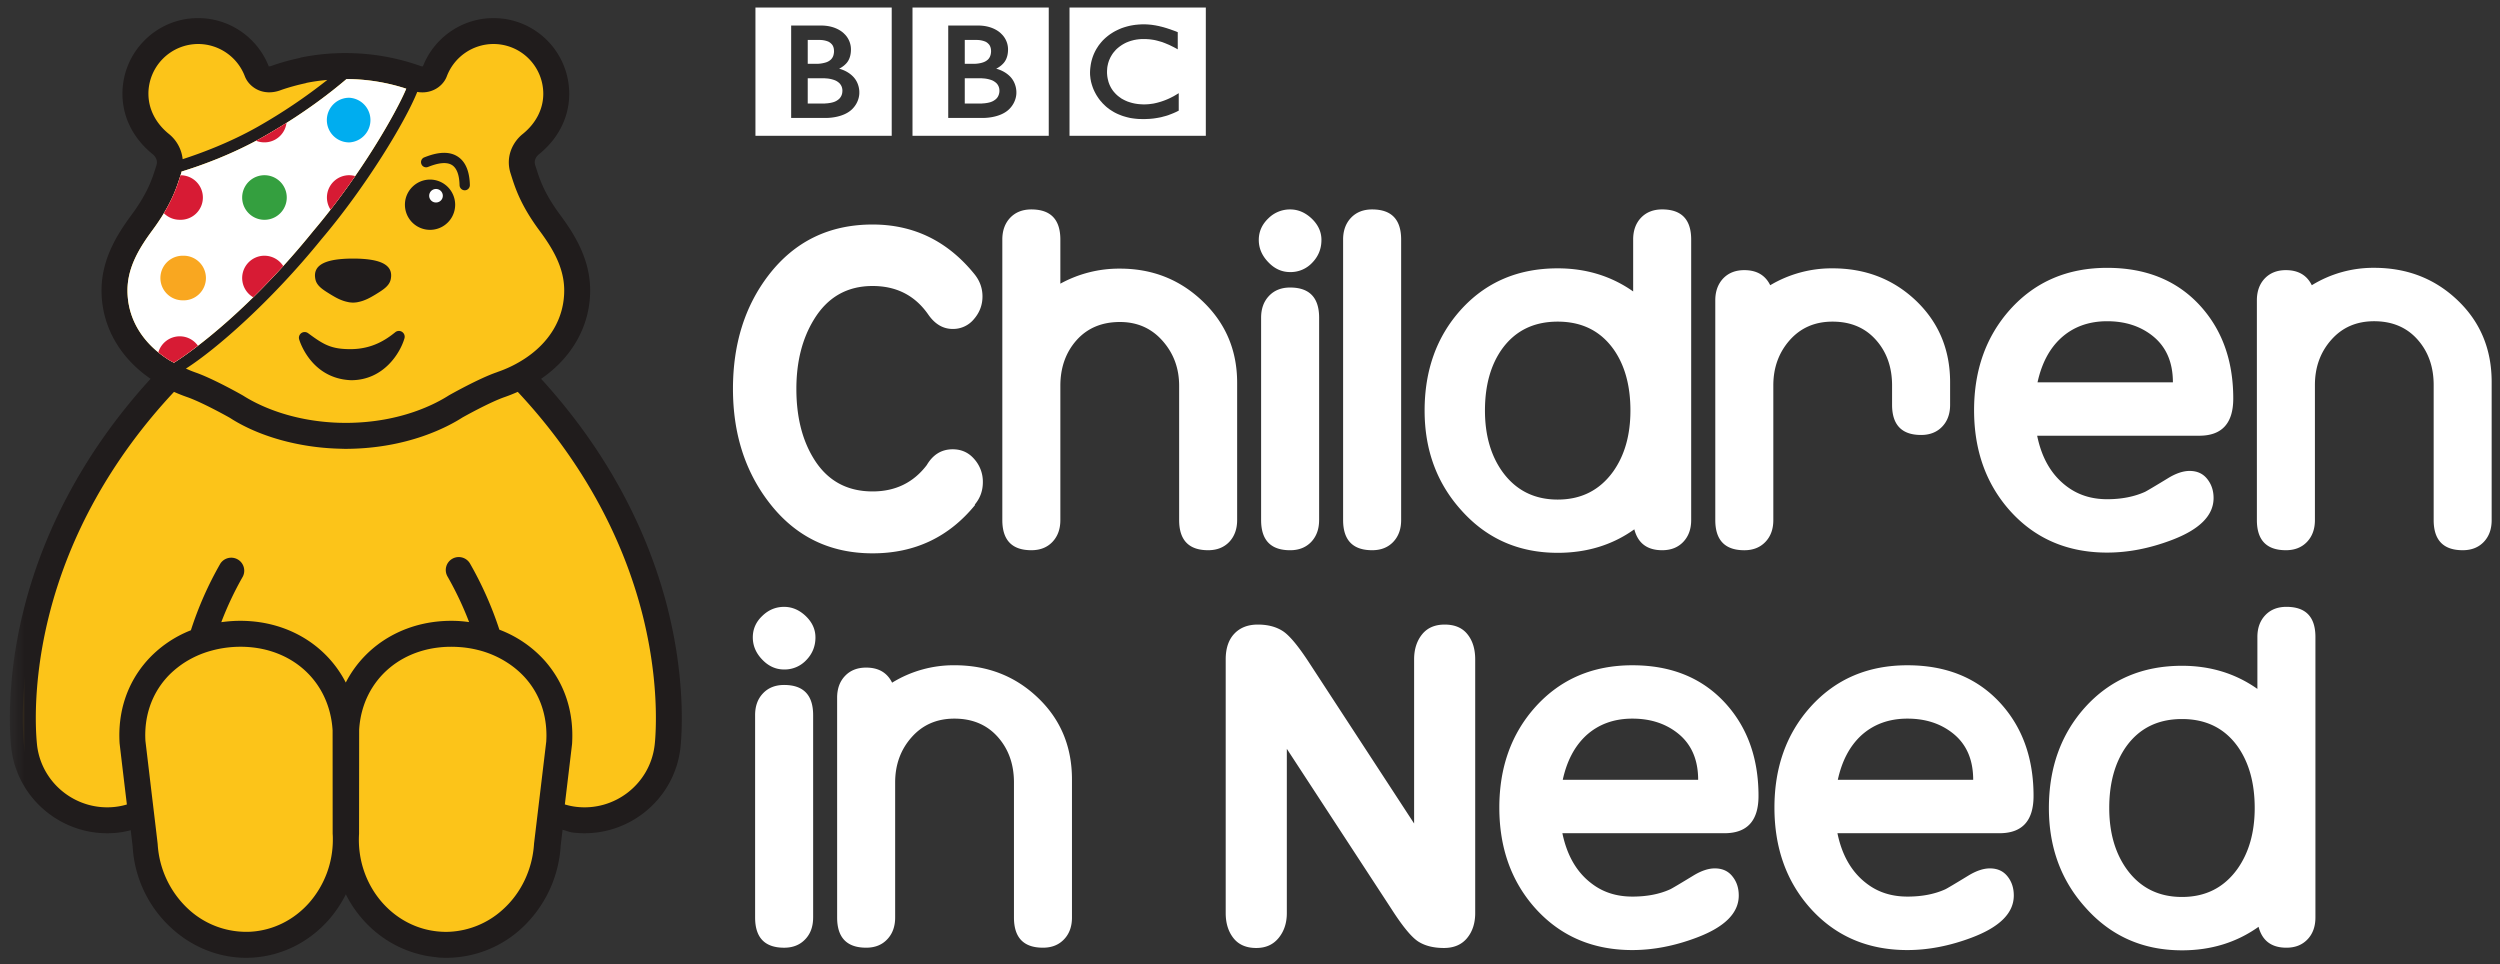
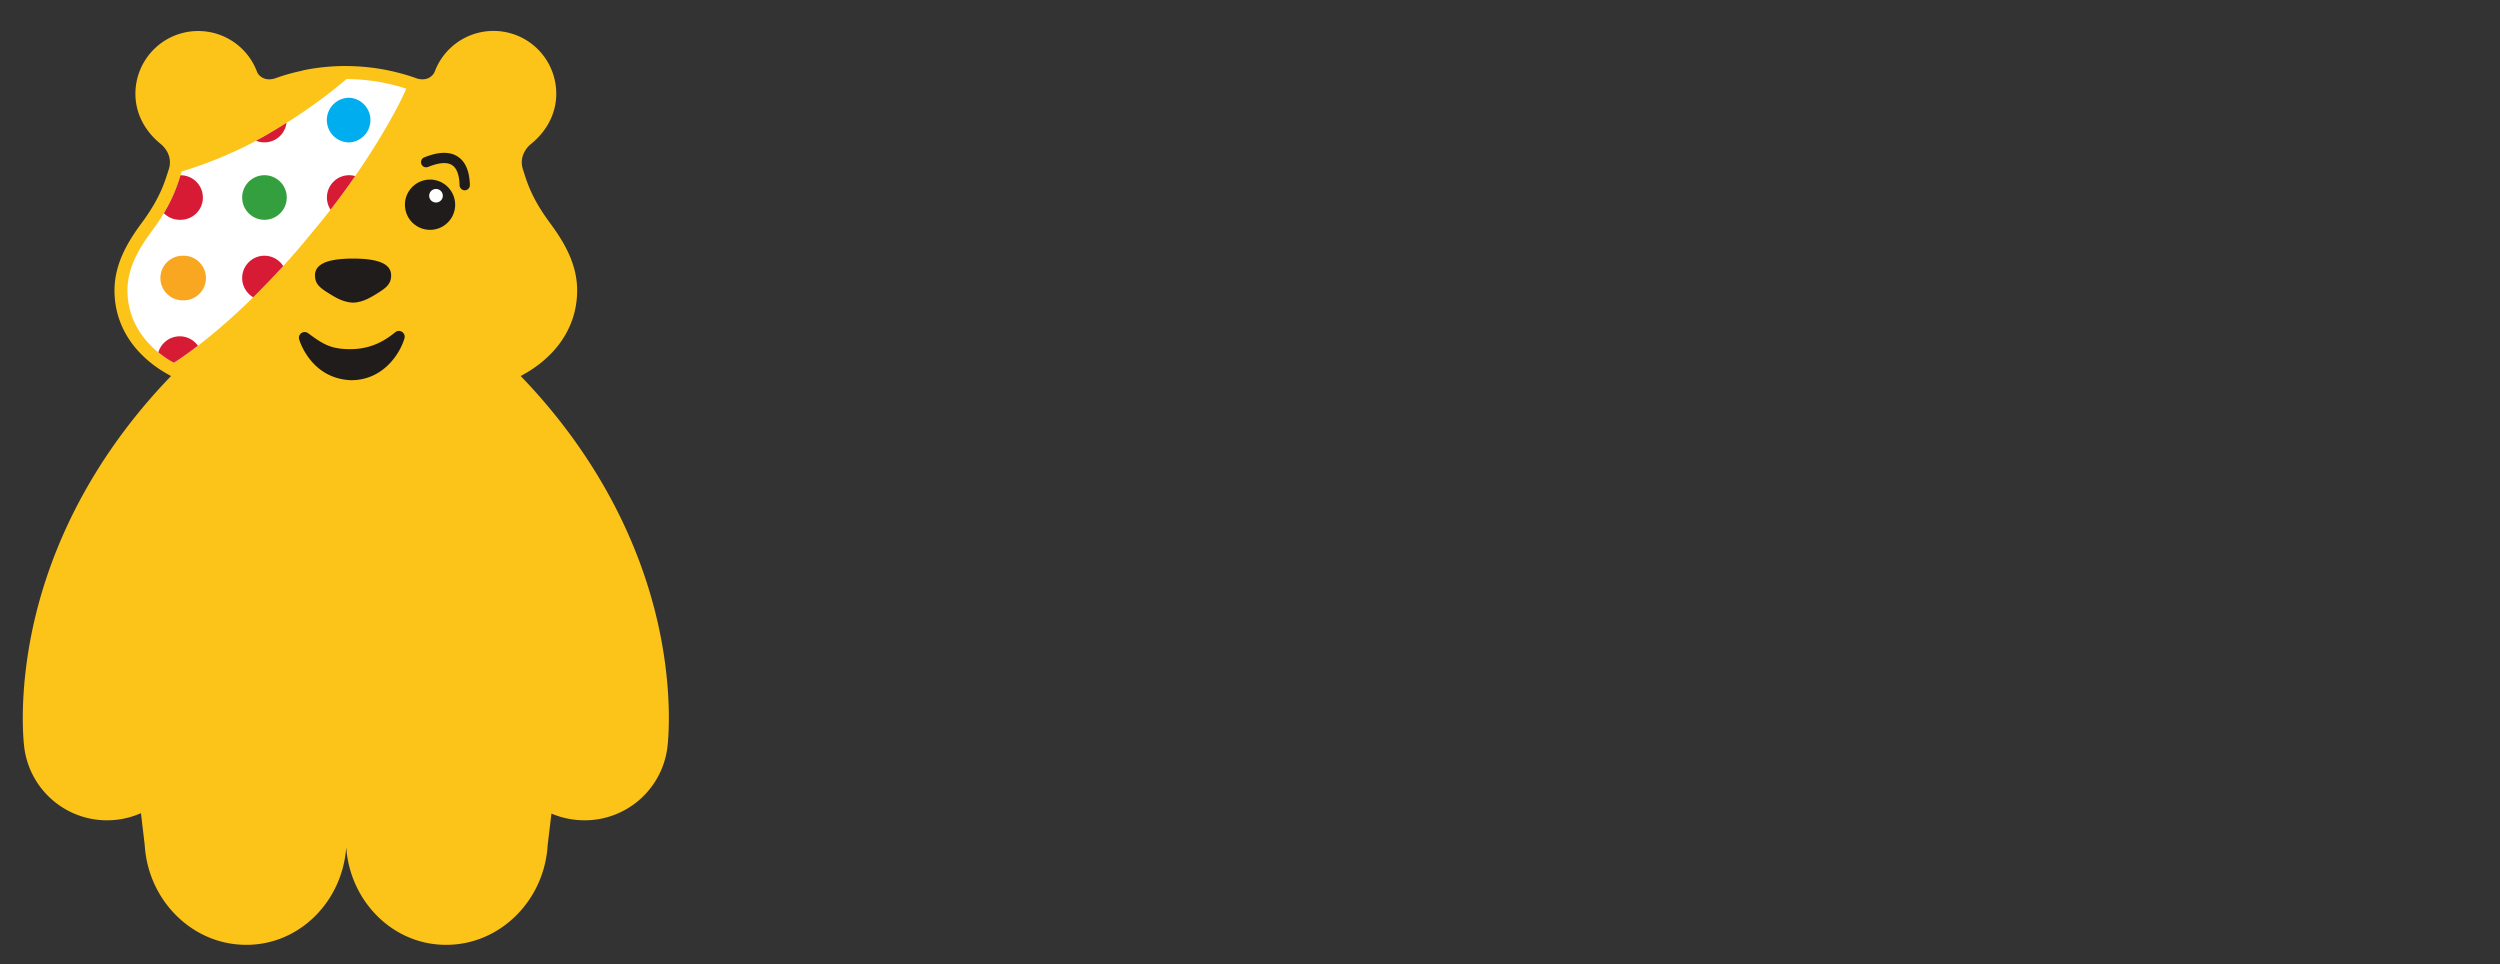
<svg xmlns="http://www.w3.org/2000/svg" xmlns:xlink="http://www.w3.org/1999/xlink" width="140" height="54" viewBox="0 0 140 54">
  <rect x="0" y="0" width="140" height="54" fill="#333333" stroke="none" />
  <title>BBC_Children_in_Need</title>
  <defs>
-     <path id="a" d="M.641 1.167h138.981V60.23H.642z" />
-   </defs>
+     </defs>
  <g fill="none" fill-rule="evenodd">
-     <path d="M64.703 1.421c-.036-.004-.07-.011-.106-.016l-.04-.006a2.087 2.087 0 0 0-.178-.02c-.04-.005-.082-.007-.12-.01a3.118 3.118 0 0 0-.213-.006h-.082c-.056.001-.112.005-.168.009a.8.8 0 0 0-.093.007c-.046.004-.09.011-.134.012l-.038.008-.04.004-.053.008a.281.281 0 0 1-.063.011 3.664 3.664 0 0 0-.593.167c-.08.035-.157.067-.232.105a2.561 2.561 0 0 0-.173.09c-.054.031-.107.066-.156.097-.03.02-.059.037-.086.06a.542.542 0 0 0-.07.052c-.049.035-.094.077-.138.111-.042.039-.081.073-.118.111-.032.031-.066.063-.095.1-.029.03-.06.067-.09.105-.03.039-.063.077-.094.119-.021.03-.041.063-.063.096l-.041.063a2.574 2.574 0 0 0-.357 1.015 3.516 3.516 0 0 0-.022.206c-.002.052-.005.105-.005.16 0 .042.002.082.003.12.004.042.007.084.014.124l.001.03c.006.05.013.097.025.144.001.018.005.037.007.054l.03.115c.014.05.028.099.045.146.018.06.04.116.063.173a2.88 2.88 0 0 0 .198.384l.07.105c.028.043.056.082.088.121.031.042.066.082.1.116.039.05.08.095.12.13l.021.02a1.86 1.86 0 0 0 .198.178c.03.02.06.043.09.07a5.488 5.488 0 0 0 .268.17c.1.055.211.11.335.156.047.02.093.038.142.054.048.018.098.031.15.046.086.027.181.048.276.07a4.444 4.444 0 0 0 .503.059l.132.002c.021 0 .043.003.062.003.162 0 .31-.008.447-.016l.029-.004c.053-.005.107-.009.156-.016.08-.011.156-.024.226-.035.045-.01.088-.016.131-.025.067-.013.126-.03.187-.048.044-.01.089-.023.13-.034.047-.013.095-.029.14-.044l.045-.018a4.758 4.758 0 0 0 .25-.098l.12-.053c.036-.017.076-.036.115-.058.018-.007.034-.017.05-.022v-.98c-.009.008-.024.015-.035.021l-.066.04c-.068.043-.131.078-.197.116-.073.036-.14.073-.209.106a3.827 3.827 0 0 1-.933.303c-.02.002-.041.006-.062.007-.047.009-.093.011-.136.019a1.768 1.768 0 0 1-.188.012 1.096 1.096 0 0 1-.105.005c-.07 0-.142-.005-.211-.009a2.475 2.475 0 0 1-.686-.14c-.02-.007-.04-.011-.062-.023l-.038-.016c-.02-.01-.046-.02-.068-.03a3.945 3.945 0 0 1-.143-.073c-.021-.015-.046-.025-.07-.039-.021-.018-.044-.032-.068-.05a1.65 1.65 0 0 1-.084-.062c-.026-.02-.055-.04-.077-.062l-.03-.032-.02-.012-.01-.009-.01-.011a3.888 3.888 0 0 1-.123-.134c-.018-.023-.04-.048-.057-.071a3.854 3.854 0 0 0-.05-.074c-.014-.025-.031-.048-.043-.068-.019-.036-.039-.07-.055-.105-.015-.029-.028-.06-.04-.085a3.303 3.303 0 0 1-.055-.149c-.011-.038-.018-.073-.028-.11a1.737 1.737 0 0 1-.048-.273l-.007-.085c-.002-.042-.002-.073-.002-.101l.001-.062c.004-.057.008-.128.017-.21.01-.048.018-.101.033-.154.006-.039.018-.074.03-.114.01-.035.023-.07.036-.106.009-.025.02-.047.031-.072.015-.03.029-.068.046-.099.013-.026.03-.05.043-.076.032-.057.07-.113.11-.17.016-.016.028-.035.047-.056l.065-.076c.012-.01.021-.023.035-.04.18-.176.38-.31.59-.407.033-.015.066-.026.1-.04.031-.014.066-.025.1-.036.034-.013.071-.023.11-.034l.1-.026c.038-.01.071-.013.104-.02.036-.01.076-.013.114-.018a2.427 2.427 0 0 1 .322-.022h.067c.053 0 .101.002.15.007a2.356 2.356 0 0 1 .275.028 2.172 2.172 0 0 1 .338.072c.038.009.072.02.104.029.048.012.087.026.12.034l.082.032c.05.019.096.036.144.057l.178.074.133.067c.036.019.07.033.102.05l.136.072.098.056v-.962s-.059-.026-.164-.066c-.044-.015-.1-.037-.162-.057-.034-.013-.068-.027-.108-.04l-.094-.03c-.037-.012-.073-.025-.113-.037-.03-.01-.056-.016-.089-.026l-.024-.008c-.03-.008-.058-.018-.087-.023a.998.998 0 0 0-.108-.027 1.172 1.172 0 0 1-.068-.019c-.04-.008-.076-.017-.117-.024-.037-.008-.079-.015-.117-.024zm-4.81-.998h7.633v7.182h-7.633V.423zm-5.866 3.96v1.413h.963c.033-.004.075-.007.128-.01.1-.01.232-.028.357-.069a.846.846 0 0 0 .314-.184.7.7 0 0 0 .083-.102.67.67 0 0 0 .094-.292l.002-.045v-.035c-.002-.027-.004-.08-.02-.14a.58.58 0 0 0-.142-.255.88.88 0 0 0-.25-.167 1.726 1.726 0 0 0-.44-.103l-.107-.007c-.03-.004-.064-.004-.097-.004h-.885m0-2.146v1.337h.512c.03 0 .067 0 .1-.004.091-.005.219-.021.343-.055a.845.845 0 0 0 .073-.023.73.73 0 0 0 .27-.158.532.532 0 0 0 .122-.184.686.686 0 0 0 .048-.204c.005-.047.005-.077.005-.077s0-.02-.003-.054a.6.6 0 0 0-.061-.245.414.414 0 0 0-.095-.125.515.515 0 0 0-.175-.12 1.276 1.276 0 0 0-.386-.085c-.055-.003-.1-.003-.141-.003h-.612" fill="#FFF" />
-     <path d="M53.101 1.43v5.174h1.947s.951.025 1.474-.499c.426-.426.395-.921.395-.921s.03-.518-.363-.91c-.337-.336-.768-.426-.768-.426s.196-.092.344-.242c.07-.068.32-.291.32-.839 0-.55-.367-.863-.367-.863s-.401-.474-1.303-.474h-1.679zM51.1.423h7.63v7.182H51.1V.423zm-5.867 3.96v1.413h.964c.032-.004.074-.007.128-.01.102-.01.23-.028.357-.069a.827.827 0 0 0 .314-.184.596.596 0 0 0 .175-.394c.004-.03.004-.045.004-.045v-.035a.73.73 0 0 0-.02-.14.548.548 0 0 0-.107-.212c-.011-.014-.022-.03-.036-.043a.821.821 0 0 0-.252-.167 1.696 1.696 0 0 0-.439-.103l-.104-.007c-.033-.004-.066-.004-.097-.004h-.885m-.002-2.146v1.337h.512c.03 0 .068 0 .099-.004a1.781 1.781 0 0 0 .418-.078.734.734 0 0 0 .269-.158.574.574 0 0 0 .123-.184c.031-.08.04-.154.047-.204.004-.047.004-.077.004-.077s0-.02-.003-.054a.594.594 0 0 0-.06-.245.414.414 0 0 0-.095-.125.564.564 0 0 0-.173-.12 1.291 1.291 0 0 0-.39-.085c-.051-.003-.1-.003-.142-.003h-.608" fill="#FFF" />
-     <path d="M44.305 1.43v5.174h1.949s.95.025 1.474-.499c.426-.426.394-.921.394-.921s.032-.518-.364-.91c-.334-.336-.767-.426-.767-.426s.194-.092.345-.242c.07-.068.317-.291.317-.839 0-.55-.364-.863-.364-.863s-.4-.474-1.302-.474h-1.682zm-2-1.007h7.631v7.182h-7.631V.423zM55.04 27.001c0 .478-.15.896-.454 1.258l.02.02c-1.472 1.805-3.385 2.708-5.74 2.708-2.412 0-4.348-.953-5.807-2.86-1.34-1.745-2.013-3.86-2.013-6.346 0-2.514.664-4.636 1.994-6.37 1.457-1.893 3.4-2.838 5.825-2.838 2.299 0 4.198.923 5.698 2.772.306.375.456.794.456 1.256 0 .477-.16.9-.477 1.268a1.508 1.508 0 0 1-1.192.552c-.536 0-.99-.266-1.363-.8-.74-1.07-1.78-1.605-3.122-1.605-1.428 0-2.527.627-3.29 1.887-.652 1.067-.978 2.36-.978 3.875 0 1.547.32 2.836.955 3.879.75 1.241 1.854 1.863 3.313 1.863 1.272 0 2.284-.49 3.033-1.474.35-.592.83-.886 1.452-.886.492 0 .896.182 1.213.553A1.9 1.9 0 0 1 55.04 27m14.24 2.123c0 .505-.148.912-.443 1.225-.298.31-.692.464-1.181.464-1.083 0-1.624-.563-1.624-1.69v-7.517c0-.984-.31-1.821-.933-2.523-.621-.701-1.416-1.05-2.383-1.05-1.012 0-1.82.34-2.426 1.016-.605.68-.91 1.534-.91 2.557v7.518c0 .505-.147.912-.445 1.225-.294.31-.69.464-1.179.464-1.085 0-1.626-.563-1.626-1.69V13.416c0-.505.148-.912.443-1.224.296-.308.69-.464 1.183-.464 1.08 0 1.624.561 1.624 1.688v2.47a6.821 6.821 0 0 1 3.336-.843c1.82 0 3.367.612 4.646 1.841 1.28 1.227 1.918 2.743 1.918 4.549v7.69zM74 13.438c0 .491-.167.911-.508 1.266a1.65 1.65 0 0 1-1.246.532c-.462 0-.87-.182-1.222-.554-.355-.368-.532-.783-.532-1.244 0-.463.177-.865.532-1.206a1.71 1.71 0 0 1 1.222-.504c.448 0 .853.173 1.215.518.36.347.54.743.54 1.192zm-.13 15.685c0 .506-.147.912-.443 1.225-.297.31-.69.465-1.18.465-1.085 0-1.625-.563-1.625-1.69v-11.33c0-.505.148-.914.444-1.224.294-.311.691-.468 1.18-.468 1.084 0 1.625.566 1.625 1.692v11.33zm4.594 0c0 .505-.146.912-.444 1.225-.295.31-.688.464-1.18.464-1.082 0-1.626-.563-1.626-1.69V13.416c0-.505.15-.912.446-1.224.295-.308.688-.464 1.18-.464 1.084 0 1.624.561 1.624 1.688v15.708zm16.242 0c0 .505-.147.912-.445 1.225-.297.31-.687.464-1.18.464-.837 0-1.356-.39-1.559-1.17-1.228.878-2.66 1.316-4.291 1.316-2.18 0-3.978-.793-5.395-2.38-1.37-1.515-2.058-3.377-2.058-5.585 0-2.253.672-4.128 2.015-5.629 1.402-1.559 3.212-2.337 5.438-2.337 1.588 0 2.998.431 4.226 1.294v-2.906c0-.505.146-.912.442-1.224.296-.308.692-.464 1.182-.464 1.082 0 1.625.561 1.625 1.688v15.708zm-3.402-6.132c0-1.4-.317-2.549-.953-3.443-.738-1.025-1.776-1.537-3.12-1.537-1.343 0-2.382.512-3.12 1.537-.635.894-.953 2.043-.953 3.443 0 1.372.326 2.515.976 3.424.75 1.039 1.784 1.561 3.097 1.561 1.317 0 2.347-.522 3.1-1.561.649-.91.973-2.052.973-3.424zm17.902-.321c0 .502-.147.914-.445 1.223-.293.307-.688.465-1.18.465-1.082 0-1.625-.563-1.625-1.69v-1.085c0-1.023-.303-1.877-.91-2.555-.606-.678-1.414-1.017-2.425-1.017-.984 0-1.78.345-2.396 1.037-.613.696-.919 1.539-.919 2.535v7.54c0 .505-.146.913-.445 1.225-.296.31-.69.465-1.18.465-1.083 0-1.625-.564-1.625-1.689V16.818c0-.504.15-.913.442-1.225.298-.31.692-.465 1.184-.465.691 0 1.176.282 1.45.845a6.734 6.734 0 0 1 3.49-.946c1.846 0 3.406.605 4.679 1.817 1.268 1.214 1.905 2.737 1.905 4.568v1.258zm15.856-.35c0 1.386-.635 2.08-1.903 2.08h-9.078c.258 1.273.822 2.224 1.688 2.861.623.461 1.365.695 2.232.695.808 0 1.516-.141 2.123-.414.113-.058.543-.311 1.278-.759.447-.275.854-.411 1.214-.411.42 0 .746.147.984.445.238.294.36.652.36 1.073 0 .982-.789 1.768-2.364 2.36-1.227.463-2.427.695-3.595.695-2.223 0-4.037-.78-5.439-2.34-1.341-1.503-2.014-3.378-2.014-5.634 0-2.254.673-4.13 2.014-5.634 1.402-1.561 3.216-2.338 5.44-2.338 2.136 0 3.847.68 5.133 2.043 1.286 1.369 1.927 3.125 1.927 5.277zm-3.38-.911c0-1.155-.396-2.034-1.19-2.641-.681-.52-1.51-.779-2.49-.779-1.04 0-1.908.317-2.6.954-.637.59-1.07 1.413-1.3 2.466h7.58zm17.851 7.714c0 .505-.145.912-.442 1.225-.296.31-.69.464-1.18.464-1.084 0-1.626-.563-1.626-1.69v-7.56c0-1.026-.304-1.876-.91-2.555-.606-.678-1.415-1.018-2.424-1.018-.985 0-1.783.345-2.397 1.039-.613.69-.919 1.537-.919 2.535v7.56c0 .505-.147.912-.445 1.225-.296.31-.69.464-1.18.464-1.084 0-1.625-.563-1.625-1.688V16.818c0-.504.147-.913.442-1.225.298-.31.692-.465 1.182-.465.692 0 1.176.282 1.452.845a6.569 6.569 0 0 1 3.49-.975c1.846 0 3.406.606 4.676 1.819 1.273 1.214 1.906 2.738 1.906 4.573v7.733zm-93.868 6.572c0 .492-.17.914-.51 1.267a1.658 1.658 0 0 1-1.245.529c-.462 0-.871-.182-1.222-.55-.357-.369-.531-.785-.531-1.246 0-.465.174-.865.531-1.203.351-.342.76-.508 1.222-.508.448 0 .852.173 1.214.518.36.347.541.743.541 1.193zm-.13 15.685c0 .506-.148.915-.444 1.222-.297.314-.69.47-1.181.47-1.083 0-1.624-.564-1.624-1.692V40.05c0-.506.145-.912.444-1.225.295-.311.69-.467 1.18-.467 1.083 0 1.626.563 1.626 1.691V51.38zm14.495.001c0 .504-.148.914-.445 1.222-.297.314-.691.468-1.18.468-1.085 0-1.624-.563-1.624-1.69v-7.564c0-1.022-.305-1.875-.911-2.554-.607-.678-1.415-1.02-2.425-1.02-.984 0-1.78.348-2.394 1.042-.615.692-.923 1.54-.923 2.532v7.564c0 .504-.15.914-.445 1.222-.294.314-.688.468-1.178.468-1.083 0-1.626-.563-1.626-1.69V39.075c0-.506.147-.914.444-1.225.296-.31.69-.465 1.182-.465.693 0 1.175.282 1.453.845a6.579 6.579 0 0 1 3.487-.976c1.848 0 3.408.604 4.679 1.821 1.27 1.21 1.906 2.736 1.906 4.572v7.734zm22.581-.248c0 .566-.152 1.033-.454 1.399-.304.37-.738.555-1.3.555-.577 0-1.055-.12-1.429-.357-.377-.24-.876-.844-1.496-1.81l-5.87-8.986v9.202c0 .548-.152 1.013-.457 1.387-.303.375-.719.564-1.256.564-.561 0-.987-.185-1.278-.555-.287-.366-.432-.833-.432-1.399v-14.21c0-.62.163-1.1.487-1.44.325-.34.762-.507 1.31-.507s1.01.117 1.388.357c.375.237.874.834 1.494 1.787l5.872 8.996v-9.191c0-.56.148-1.028.443-1.397.295-.368.718-.552 1.269-.552.562 0 .988.18 1.276.543.289.359.433.827.433 1.405v14.21zm15.865-6.557c0 1.389-.635 2.084-1.905 2.084h-9.078c.262 1.267.821 2.222 1.69 2.856.62.462 1.365.693 2.23.693.81 0 1.517-.135 2.121-.41.119-.057.544-.311 1.281-.759.446-.274.852-.41 1.212-.41.419 0 .748.145.986.445.24.294.357.652.357 1.072 0 .982-.784 1.768-2.36 2.36-1.226.464-2.427.696-3.597.696-2.222 0-4.035-.78-5.439-2.342-1.341-1.502-2.012-3.38-2.012-5.635 0-2.253.671-4.13 2.012-5.63 1.404-1.562 3.217-2.341 5.44-2.341 2.138 0 3.847.682 5.132 2.044 1.286 1.368 1.93 3.127 1.93 5.277zm-3.38-.907c0-1.158-.398-2.04-1.19-2.644-.68-.522-1.51-.782-2.493-.782-1.038 0-1.907.319-2.599.953-.635.595-1.07 1.415-1.3 2.473h7.582zm18.782.907c0 1.389-.635 2.084-1.906 2.084h-9.076c.259 1.267.823 2.222 1.688 2.856.621.462 1.366.693 2.232.693.81 0 1.517-.135 2.123-.41.116-.057.543-.311 1.278-.759.448-.274.853-.41 1.214-.41.419 0 .747.145.987.445.237.294.354.652.354 1.072 0 .982-.786 1.768-2.359 2.36-1.23.464-2.429.696-3.597.696-2.224 0-4.035-.78-5.438-2.342-1.341-1.502-2.01-3.38-2.01-5.635 0-2.253.669-4.13 2.01-5.63 1.403-1.562 3.214-2.341 5.438-2.341 2.136 0 3.849.682 5.134 2.044 1.286 1.368 1.928 3.127 1.928 5.277zm-3.38-.907c0-1.158-.396-2.04-1.19-2.644-.681-.522-1.51-.782-2.492-.782-1.039 0-1.907.319-2.6.953-.635.595-1.069 1.415-1.299 2.473h7.581zm19.165 7.712c0 .504-.148.914-.442 1.222-.298.314-.69.468-1.182.468-.838 0-1.356-.392-1.56-1.17-1.23.876-2.657 1.317-4.288 1.317-2.183 0-3.979-.794-5.394-2.383-1.373-1.516-2.06-3.377-2.06-5.585 0-2.252.674-4.127 2.015-5.628 1.4-1.557 3.214-2.338 5.439-2.338 1.589 0 2.997.431 4.222 1.295v-2.907c0-.505.148-.913.446-1.225.297-.31.688-.464 1.18-.464 1.083 0 1.624.561 1.624 1.689v15.71zm-3.4-6.133c0-1.397-.32-2.547-.954-3.444-.735-1.025-1.774-1.538-3.118-1.538-1.345 0-2.385.513-3.122 1.538-.634.897-.952 2.047-.952 3.444 0 1.372.326 2.512.976 3.423.749 1.04 1.782 1.559 3.098 1.559 1.316 0 2.345-.519 3.097-1.56.648-.91.975-2.05.975-3.422z" fill="#FFF" />
    <path d="M36.695 34.288c-1.218-4.831-3.811-9.37-7.538-13.231 1.81-.951 3.163-2.594 3.163-4.793 0-1.484-.728-2.71-1.537-3.8-1.068-1.441-1.302-2.38-1.501-2.986-.268-.856.422-1.392.452-1.414.839-.68 1.417-1.659 1.417-2.814a3.515 3.515 0 0 0-6.808-1.233c-.085.224-.456.598-1.11.336a11.822 11.822 0 0 0-3.822-.654l-.02-.002h-.046c-.804 0-1.586.082-2.342.234a.418.418 0 0 0-.068.025c-.49.102-.97.234-1.432.397-.657.262-1.029-.112-1.111-.336a3.515 3.515 0 0 0-3.295-2.28A3.515 3.515 0 0 0 7.583 5.25c0 1.155.578 2.135 1.418 2.814.027.022.723.558.453 1.414-.201.606-.436 1.545-1.504 2.986-.808 1.09-1.538 2.316-1.538 3.8 0 2.199 1.356 3.842 3.167 4.793-3.73 3.861-6.326 8.4-7.54 13.23-1.049 4.185-.724 7.222-.682 7.555a4.67 4.67 0 0 0 5.203 4.061c.47-.053.918-.186 1.333-.364l.212 1.787c.186 3.061 2.583 5.464 5.447 5.579a5.5 5.5 0 0 0 .574-.004c2.841-.17 5.066-2.557 5.262-5.461.197 2.904 2.422 5.29 5.26 5.461.194.012.39.012.578.004 2.861-.115 5.261-2.518 5.443-5.579l.212-1.767a4.66 4.66 0 0 0 1.293.344 4.667 4.667 0 0 0 5.201-4.061c.042-.333.37-3.37-.68-7.554" fill="#FCC419" />
    <g transform="matrix(1 0 0 -1 -.089 60.65)">
      <mask id="b" fill="#fff">
        <use xlink:href="#a" />
      </mask>
      <g mask="url(#b)">
-         <path d="M37.488 26.54c-1.18 4.685-3.616 9.089-7.097 12.896 1.732 1.19 2.747 2.964 2.747 4.95 0 1.729-.85 3.11-1.682 4.233-.896 1.21-1.149 2.01-1.335 2.595l-.06.185c-.105.333.135.551.212.612 1.097.89 1.693 2.09 1.693 3.39a4.244 4.244 0 0 1-4.243 4.238 4.258 4.258 0 0 1-3.95-2.702h.003s-.024-.048-.026-.048c.007.016.018.031.024.048-.006-.001-.06-.016-.182.034a12.507 12.507 0 0 1-4.091.706l-.067.001a12.46 12.46 0 0 1-2.485-.247h.001s-.046-.014-.086-.03a11.944 11.944 0 0 1-1.514-.42c-.138-.052-.2-.051-.212-.044.005-.016.015-.028.021-.047l-.025.047h.004a4.258 4.258 0 0 1-3.952 2.702c-2.338 0-4.24-1.9-4.24-4.238 0-1.3.599-2.5 1.687-3.381.084-.07.325-.29.215-.63.005.01-.057-.182-.057-.182-.185-.583-.442-1.381-1.335-2.59-.83-1.122-1.681-2.503-1.681-4.231 0-1.987 1.011-3.76 2.747-4.951-3.484-3.809-5.92-8.216-7.098-12.897-1.081-4.297-.744-7.47-.7-7.819.364-2.942 3.06-5.046 6.01-4.694a5.1 5.1 0 0 1 .676.132l.108-.92a6.701 6.701 0 0 1 2.25-4.632c1.102-.979 2.46-1.532 3.875-1.59.192-.004.383-.004.576.007 1.635.098 3.151.845 4.27 2.106.39.443.708.926.968 1.438l.008-.018c.817-1.618 2.262-2.838 4.009-3.312.034-.007.073-.02.108-.027.155-.043.31-.078.47-.101.134-.025.268-.039.406-.055.08-.008.156-.026.236-.03a6.227 6.227 0 0 1 4.535 1.578 6.854 6.854 0 0 1 2.258 4.68c-.004-.022.053.446.106.9.199-.048.384-.134.588-.156 2.949-.352 5.644 1.752 6.006 4.693.042.35.38 3.527-.7 7.82zM24.359 55.605c.347.15.628.44.751.77a2.802 2.802 0 0 0 2.613 1.811 2.79 2.79 0 0 0 2.79-2.786c0-.853-.408-1.652-1.148-2.251-.507-.4-.992-1.217-.688-2.195l.058-.182c.205-.643.514-1.614 1.552-3.018.727-.98 1.398-2.066 1.398-3.368 0-1.585-.842-2.962-2.31-3.885a6.717 6.717 0 0 0-1.401-.673 1.21 1.21 0 0 0-.08-.031c-.985-.339-2.593-1.245-2.663-1.285-.733-.47-2.68-1.516-5.677-1.543l-.076-.001-.359.005c-2.878.084-4.736 1.09-5.404 1.516-.103.063-1.713.97-2.695 1.308a1.21 1.21 0 0 0-.08.03c-.155.054-.296.12-.44.181 1.72 1.1 4.787 3.785 7.605 7.265 2.465 2.905 4.678 6.553 5.349 8.23.38-.068.694.009.905.102zM8.4 55.4a2.791 2.791 0 0 0 2.787 2.786 2.803 2.803 0 0 0 2.614-1.81c.127-.332.41-.62.755-.771.274-.12.728-.215 1.306.016.407.14.86.265 1.314.364l.022.005s.029.007.057.02c.384.076.772.13 1.164.165a30.61 30.61 0 0 0-3.885-2.617c-1.6-.908-3.252-1.511-4.216-1.821a2.094 2.094 0 0 1-.774 1.414c-.737.597-1.143 1.396-1.143 2.249zM7.228 44.387c0 1.302.675 2.389 1.397 3.368 1.038 1.401 1.347 2.368 1.552 3.013l.058.178c.009.035.012.062.02.096.935.286 2.777.92 4.596 1.957 2.36 1.343 3.885 2.582 4.644 3.224h.006a10.922 10.922 0 0 0 3.339-.54c-.562-1.337-2.545-4.832-5.227-7.993l-.006-.007c-3.414-4.219-6.598-6.615-7.777-7.345-.098.055-.2.102-.293.164-1.466.923-2.309 2.3-2.309 3.885zm10.175-34.293c-.86-.97-2.022-1.544-3.27-1.62a4.77 4.77 0 0 0-3.443 1.218 5.387 5.387 0 0 0-1.77 3.677c0 .025-.164 1.402-.333 2.809l-.354 2.98c-.078 1.336.324 2.571 1.176 3.53.258.289.552.54.872.765a5.393 5.393 0 0 0 1.685.77c.385.104.789.17 1.208.197 3.037.181 5.368-1.788 5.541-4.675v-.237l.003-5.53v-.022c.01-.108.01-.216.01-.321a5.358 5.358 0 0 0-1.325-3.54zm2.767 3.947v-.042.042zm10.509 5.078l-.683-5.706c-.088-1.458-.733-2.799-1.774-3.72a4.772 4.772 0 0 0-2.97-1.223 4.26 4.26 0 0 0-.47.005c-2.7.162-4.759 2.621-4.586 5.48v.086l.006 5.748c.172 2.843 2.5 4.812 5.537 4.63a5.947 5.947 0 0 0 1.135-.173 5.42 5.42 0 0 0 1.679-.74 4.98 4.98 0 0 0 .952-.818c.78-.878 1.185-1.985 1.185-3.227 0-.112-.005-.23-.011-.342zm6.066-.223c-.264-2.147-2.233-3.688-4.395-3.428a3.64 3.64 0 0 0-.63.134c.19 1.577.405 3.384.405 3.384.113 1.813-.422 3.41-1.533 4.668a6.496 6.496 0 0 1-2.538 1.734 19.913 19.913 0 0 1-1.643 3.701.729.729 0 0 1-.992.27.724.724 0 0 1-.27-.991c.508-.892.902-1.748 1.21-2.555a7.423 7.423 0 0 1-.534.057c-2.83.17-5.229-1.218-6.372-3.442-1.148 2.233-3.544 3.611-6.365 3.442a8.095 8.095 0 0 1-.607-.062 18.32 18.32 0 0 0 1.21 2.56.728.728 0 0 1-1.262.721 19.485 19.485 0 0 1-1.65-3.734 6.456 6.456 0 0 1-2.456-1.701c-1.113-1.258-1.644-2.855-1.537-4.624.001-.024.216-1.84.408-3.431a3.79 3.79 0 0 0-.627-.131c-2.161-.26-4.134 1.28-4.4 3.429-.012.126-.073.673-.073 1.541 0 1.302.133 3.323.742 5.747 1.143 4.55 3.549 8.835 6.997 12.52.23-.102.466-.197.716-.285.856-.292 2.402-1.16 2.418-1.172 1.588-1.026 3.824-1.66 6.099-1.724l.37-.011.106.002c3.403.032 5.635 1.238 6.44 1.753-.018-.009 1.526.86 2.383 1.152.25.088.484.183.718.286 3.445-3.684 5.851-7.968 6.998-12.521.606-2.417.738-4.437.738-5.74 0-.872-.056-1.422-.074-1.55z" fill="#201C1C" />
-       </g>
+         </g>
    </g>
    <path d="M19.845 14.48h-.146c-1.282.015-2.232.263-2.034 1.172.08.367.44.585.821.82.298.183.62.371 1.016.445.065.02.248.031.271.029.02.002.2-.009.27-.029.394-.074.714-.262 1.015-.444.38-.236.739-.454.82-.82.2-.91-.752-1.158-2.033-1.173m2.293 4.122c-.535.436-1.3.935-2.46.95-1.146.012-1.57-.266-2.423-.892a.321.321 0 0 0-.503.344c.007.023.63 2.2 2.91 2.288h.016c1.822-.01 2.743-1.543 2.973-2.35a.324.324 0 0 0-.513-.34m1.928-8.546c-.775.012-1.4.65-1.39 1.424a1.406 1.406 0 1 0 2.813-.03v-.002a1.412 1.412 0 0 0-1.423-1.392m-.306-1.244a.287.287 0 0 0-.163.372.283.283 0 0 0 .374.164c.259-.1.94-.368 1.352-.098.26.175.4.554.412 1.126.008.16.14.284.298.281a.29.29 0 0 0 .28-.297c-.02-.772-.247-1.307-.672-1.586-.66-.44-1.547-.09-1.88.038" fill="#201C1C" />
    <path d="M24.034 10.964a.38.38 0 1 1 .764 0c0 .209-.17.376-.382.376a.378.378 0 0 1-.382-.376m-9.273-3.313c2.36-1.344 3.885-2.581 4.644-3.224h.006a10.89 10.89 0 0 1 3.339.54c-.562 1.338-2.545 4.832-5.227 7.993l-.006.008c-3.414 4.218-6.597 6.614-7.777 7.344-.098-.055-.2-.102-.293-.163-1.466-.923-2.309-2.3-2.309-3.885 0-1.304.674-2.39 1.397-3.37 1.038-1.4 1.347-2.368 1.552-3.013l.058-.178c.009-.033.012-.062.021-.095.934-.287 2.776-.92 4.595-1.957" fill="#FFF" />
    <path d="M19.554 7.975a1.252 1.252 0 0 0 0-2.501 1.25 1.25 0 0 0 0 2.501" fill="#00ADEF" />
    <path d="M10.065 12.308a1.247 1.247 0 1 0 .043-2.493l-.02.066a8.928 8.928 0 0 1-.911 2.059c.228.228.54.368.888.368" fill="#D71B34" />
    <path d="M14.81 9.812a1.248 1.248 0 1 0 0 2.497 1.248 1.248 0 1 0 0-2.497" fill="#349F3F" />
    <path d="M16.045 6.878c-.4.252-.822.51-1.284.773-.14.08-.283.153-.424.23a1.246 1.246 0 0 0 1.707-1.003m3.51 2.934a1.247 1.247 0 0 0-1.042 1.93 41.81 41.81 0 0 0 1.377-1.88 1.24 1.24 0 0 0-.335-.05" fill="#D71B34" />
    <path d="M10.232 14.32a1.248 1.248 0 0 0 0 2.499 1.25 1.25 0 1 0 0-2.498" fill="#F9A720" />
    <path d="M14.81 14.32a1.249 1.249 0 0 0-.63 2.327c.537-.531 1.1-1.113 1.681-1.748a1.247 1.247 0 0 0-1.051-.578m-4.745 4.513a1.25 1.25 0 0 0-1.197.896c.182.148.373.29.578.418.094.062.197.11.294.163.314-.195.776-.512 1.343-.95a1.243 1.243 0 0 0-1.018-.527" fill="#D71B34" />
  </g>
</svg>